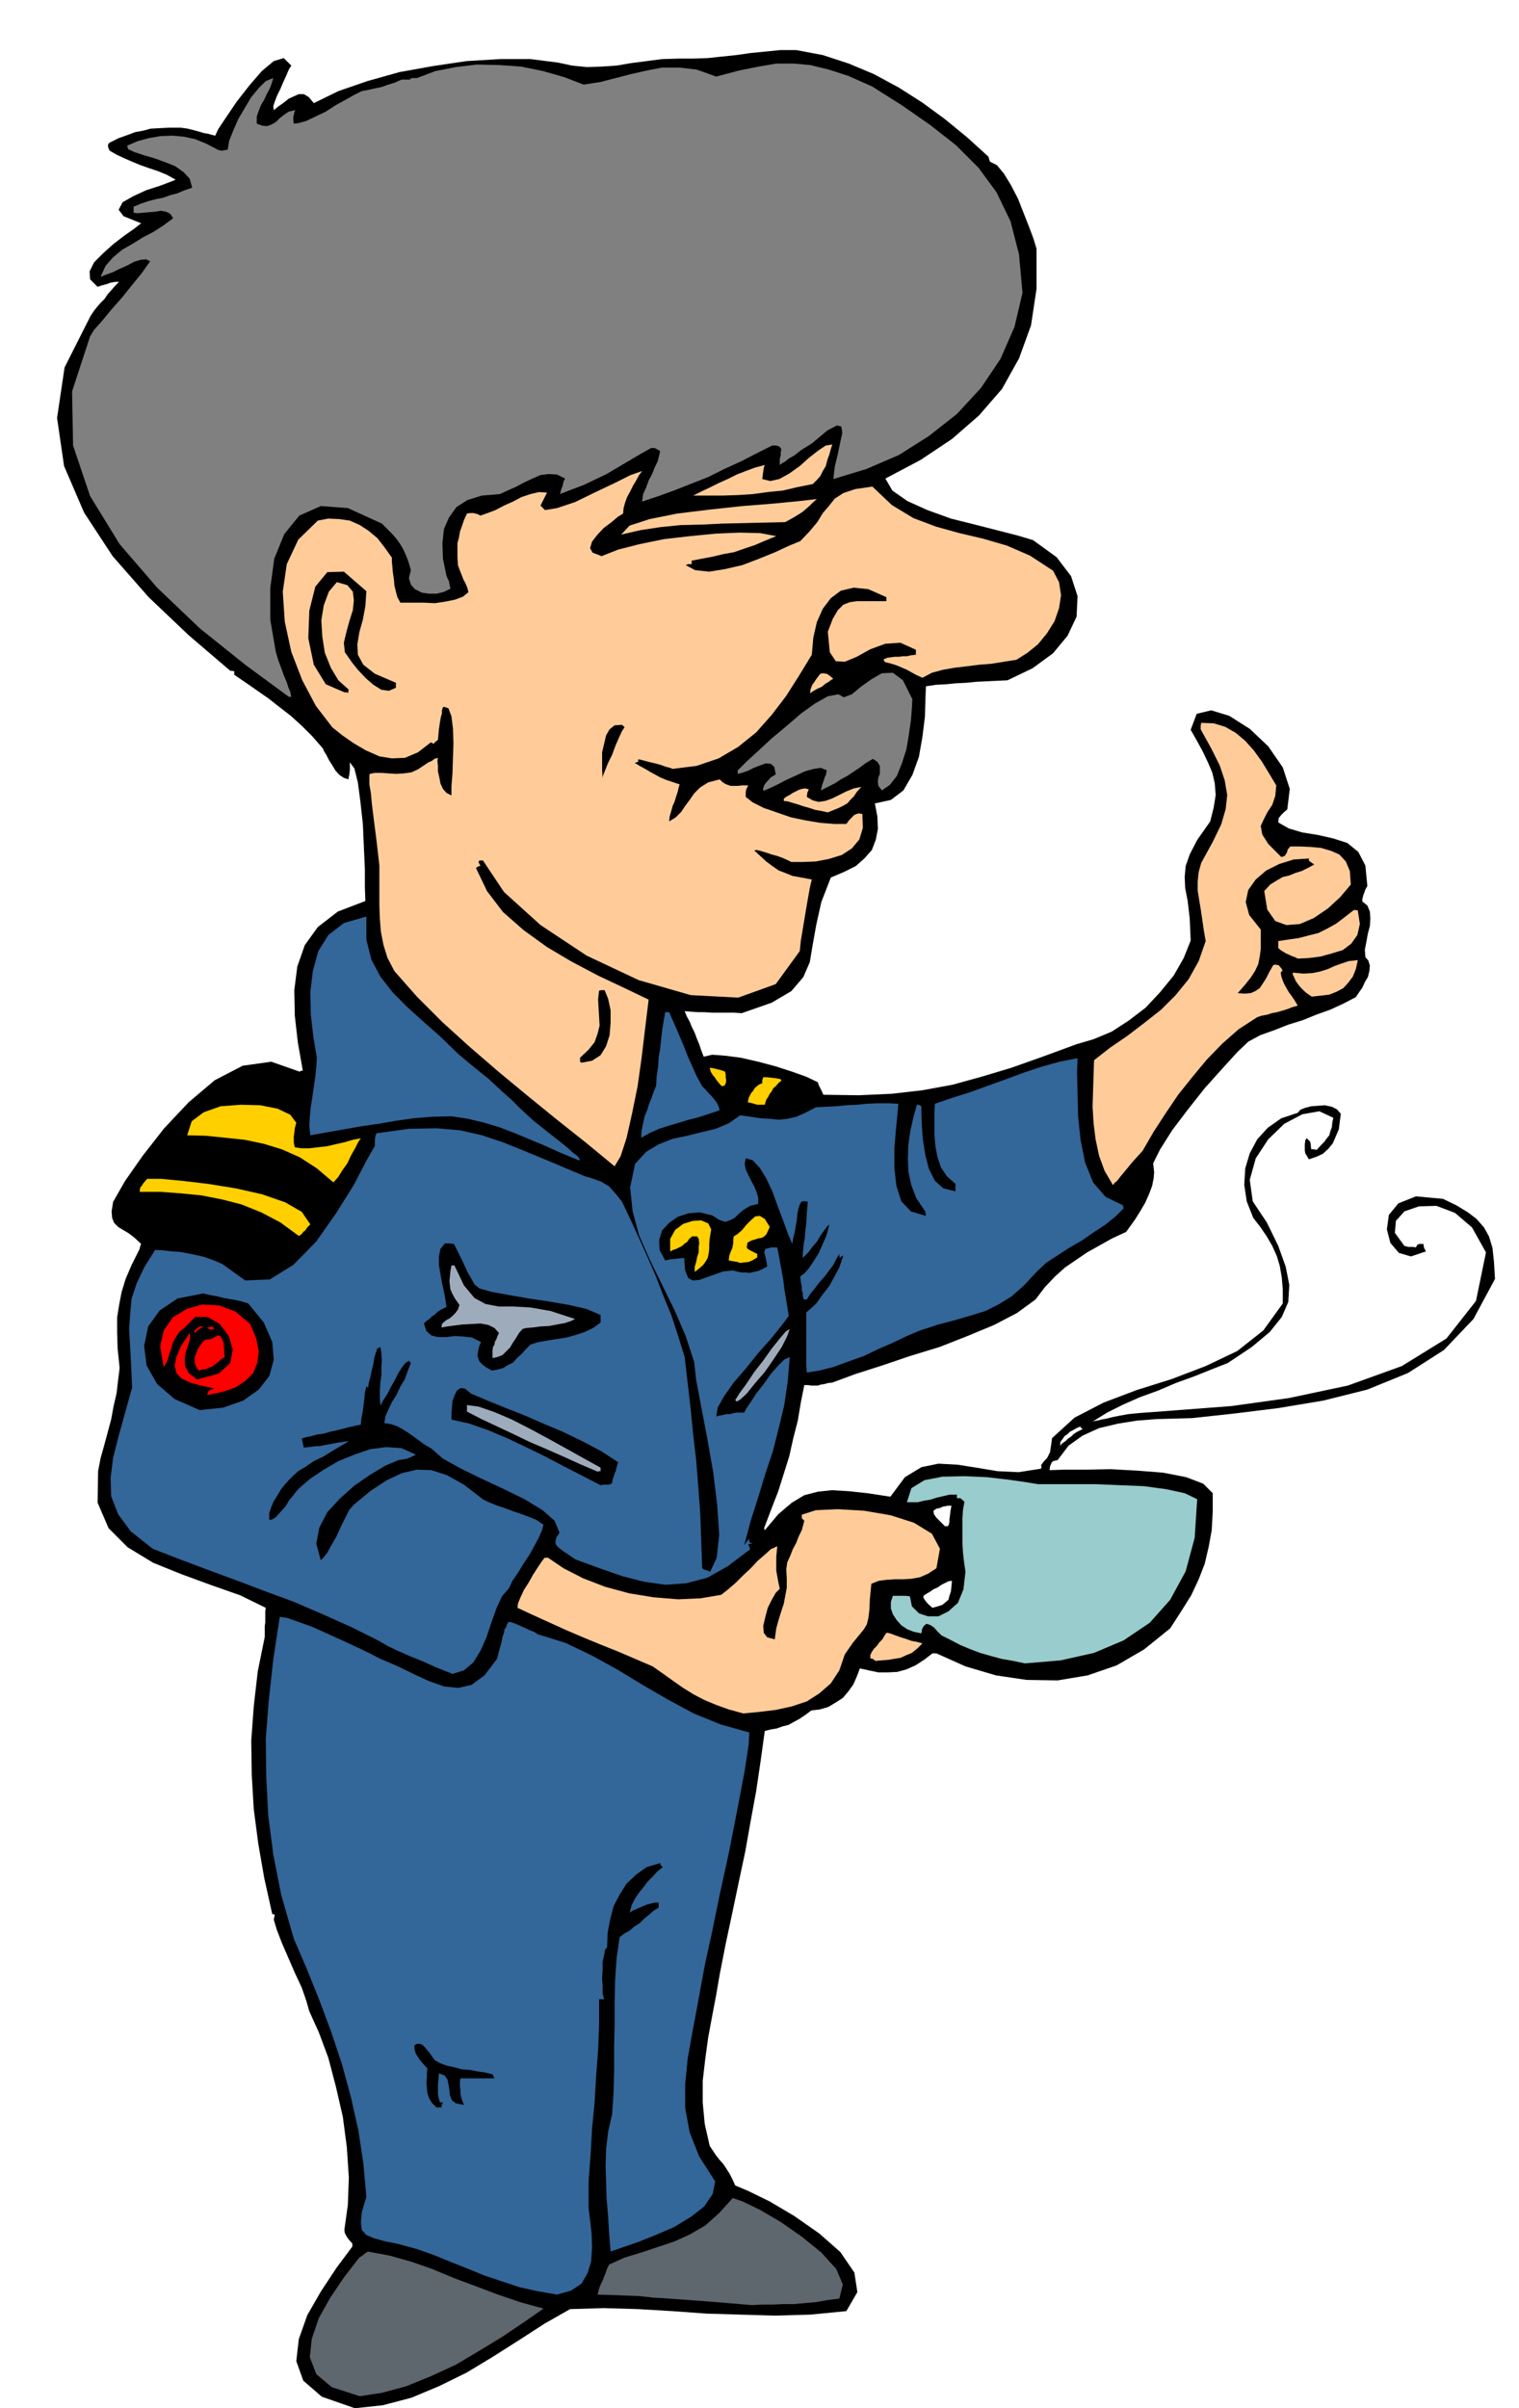
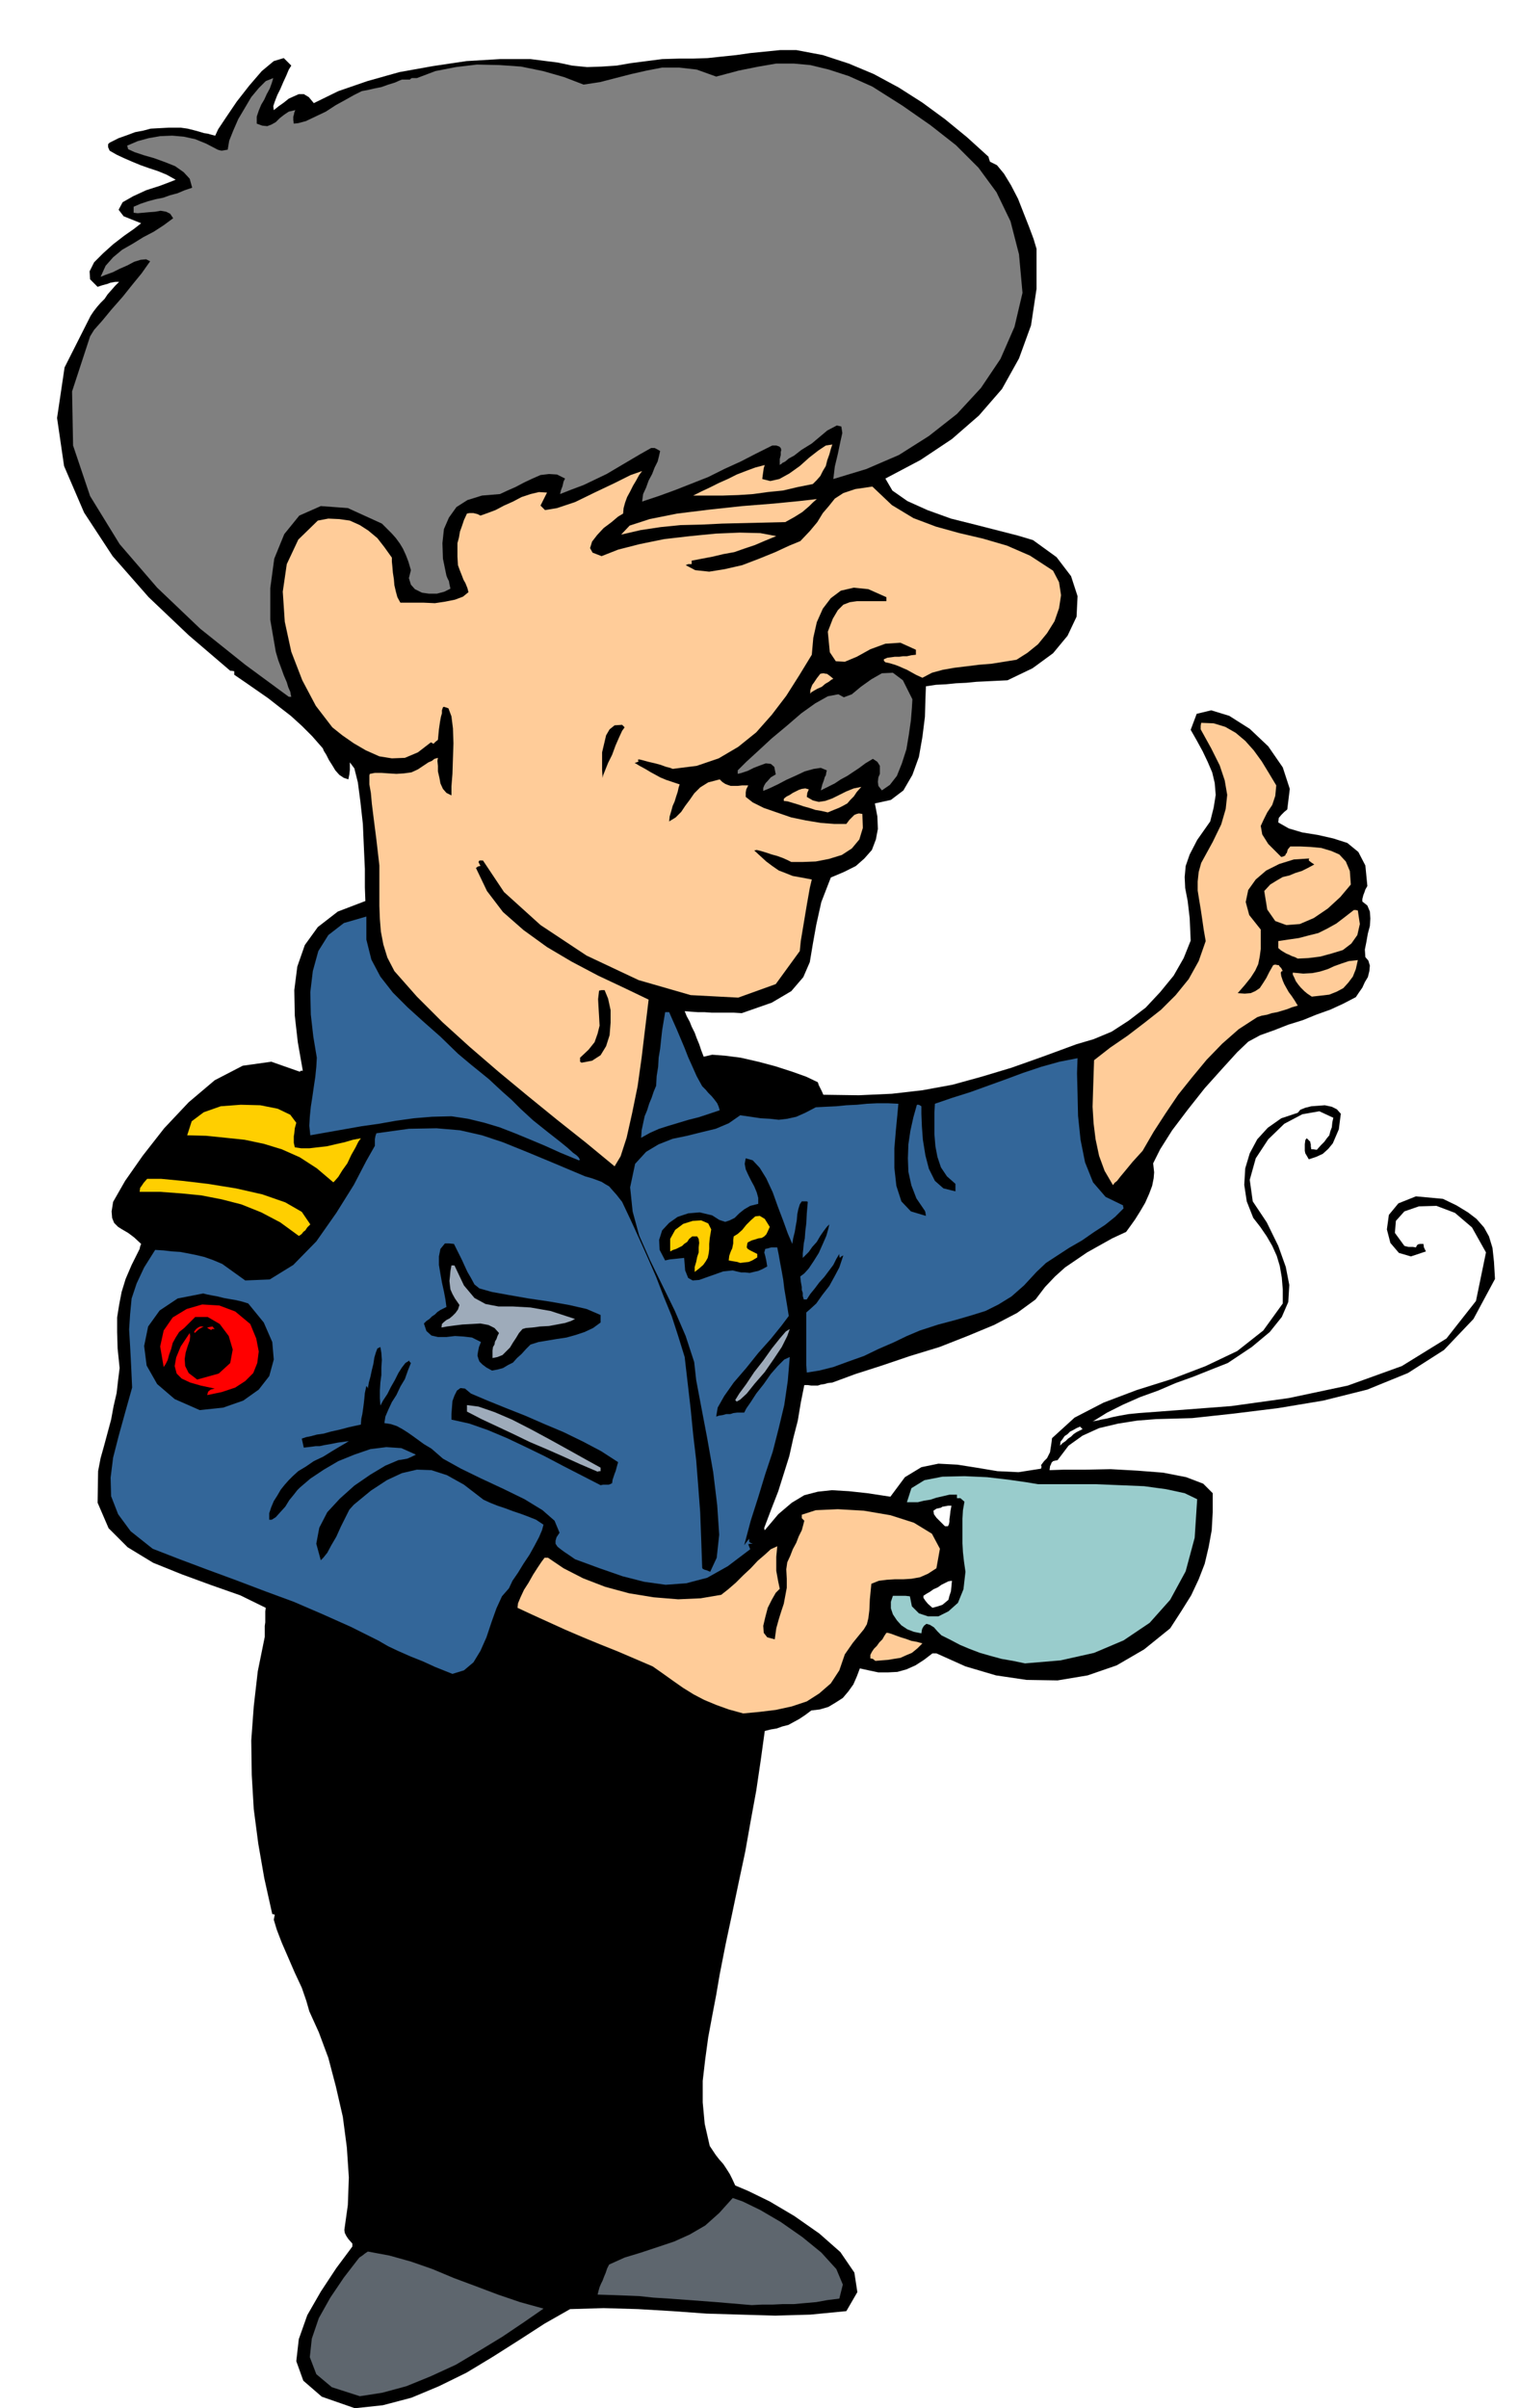
<svg xmlns="http://www.w3.org/2000/svg" fill-rule="evenodd" height="777.347" preserveAspectRatio="none" stroke-linecap="round" viewBox="0 0 3035 4811" width="490.455">
  <style>.brush1{fill:#000}.pen1{stroke:none}.brush3{fill:#369}.brush4{fill:#fc9}.brush6{fill:#9eabba}.brush7{fill:red}.brush8{fill:#ffcf00}.brush9{fill:gray}</style>
  <path class="pen1 brush1" d="m709 4811-66-23-37-32-14-39 5-44 17-48 27-47 31-47 32-43v-6l-8-9-4-6-3-6-1-6 7-50 2-55-4-60-8-61-14-61-15-57-19-51-19-42-6-21-9-26-14-30-13-30-13-30-10-26-6-20 2-10-3-1h-2l-16-72-12-69-9-69-4-68-1-69 5-68 8-70 14-69v-22l1-7v-22l1-7-51-25-57-20-60-22-57-23-51-31-38-38-22-51 1-63 5-26 7-25 7-26 7-26 5-27 6-26 3-26 3-24-4-39-1-33v-29l4-25 5-26 8-26 12-28 16-32 1-5 2-5-14-13-12-9-12-7-8-5-8-8-4-10-1-13 3-19 24-42 35-50 43-55 49-52 52-44 56-29 57-8 57 20 2-2h4l-10-57-6-53-1-51 6-47 15-43 26-36 40-31 55-21-1-27v-37l-2-44-2-46-5-45-5-38-7-28-9-12v15l-1 9-2 10-9-3-9-6-8-9-6-10-7-11-5-10-5-8-2-5-21-24-21-21-22-20-22-17-23-18-23-16-23-16-22-15v-7l-5-1h-3l-83-71-80-76-72-82-57-87-40-93-14-96 15-101 52-103 6-9 7-9 7-8 8-8 6-9 8-9 7-8 8-8h-7l-6 1-5 1-5 2-11 3-9 3-15-15-1-16 9-18 18-18 20-18 22-17 20-14 14-11-35-14-10-13 8-15 21-12 26-12 28-9 21-8 10-4-18-10-17-7-18-6-17-6-17-7-16-7-15-7-14-8-3-7v-6l3-3 18-9 17-6 16-6 16-3 15-4 18-1 19-1h23l14 2 12 3 11 3 10 3 7 1 7 2 4 1 4 1 6-13 16-24 21-31 25-32 25-29 24-20 20-6 15 15-5 8-5 12-6 13-6 14-6 12-5 13-3 9 1 8 10-8 10-7 10-8 11-5 9-4h10l10 6 10 12 49-24 58-20 64-18 67-12 67-10 67-4h61l55 7 28 6 30 3 29-1 30-2 29-5 31-4 31-4 34-1h28l29-1 28-3 29-3 28-4 30-3 30-3h32l53 10 52 17 50 21 50 27 47 30 45 33 44 36 43 39 1 4 2 6 14 7 14 17 14 23 14 27 11 28 11 28 9 24 6 20v80l-11 73-24 66-34 61-46 53-54 47-63 42-70 37 14 24 30 21 40 18 47 17 48 12 47 12 39 10 30 9 47 34 29 38 13 40-2 41-18 38-29 35-41 30-50 24-21 1-20 1-21 1-20 2-21 1-20 2-20 1-20 3-1 26-1 35-5 40-7 40-13 36-18 31-25 19-32 7 5 26 1 25-4 21-8 21-15 17-17 15-24 12-26 11-19 49-10 45-7 39-6 36-13 30-24 28-39 23-60 21-16-1h-44l-15-1h-13l-14-1-12-1 4 10 6 11 4 10 6 12 4 11 5 12 4 12 5 13 17-4 26 2 31 4 35 8 34 9 34 11 28 10 23 11 2 6 3 6 3 6 3 7 71 1 66-3 61-7 60-11 58-16 60-18 62-22 68-25 34-10 36-15 34-22 34-26 29-31 27-33 20-35 14-35-2-45-4-34-5-26-1-22 2-22 8-23 15-29 26-37 7-28 4-25-2-24-5-21-9-21-10-21-12-22-12-21 12-32 29-7 36 11 41 26 37 35 29 42 14 43-5 41-6 5-6 6-5 6-1 9 21 12 27 8 31 5 31 7 28 9 22 18 14 27 4 41-4 7-2 6-2 5-1 4-1 4v5l10 8 5 12 1 14-1 15-4 15-3 17-3 15 1 15 6 7 3 10-1 11-3 12-6 10-5 11-7 10-6 9-25 13-26 12-28 10-27 11-29 9-28 11-28 10-24 13-22 21-30 33-35 39-34 43-31 41-24 38-14 28 2 18-1 12-3 15-6 16-8 18-10 17-10 16-10 14-8 11-28 13-25 14-25 14-22 15-22 15-20 18-20 21-19 25-37 27-46 24-53 22-56 22-59 18-56 19-53 17-46 17-9 1-7 2-7 1-6 2h-13l-7-1h-7l-7 35-6 36-9 35-8 36-11 35-11 35-14 36-14 37v2l1 3 27-32 27-23 25-15 27-7 28-3 34 2 37 4 46 7 29-39 33-20 34-7 38 2 38 6 42 7 42 2 45-7 1-4-1-3 6-8 6-6 3-6 3-6 1-7 1-6 1-7 1-8 45-41 58-30 66-25 70-22 68-26 63-30 52-41 39-54v-28l-2-24-4-23-6-20-9-20-11-19-13-19-14-18-13-33-5-33 2-33 9-30 15-28 21-23 27-19 33-11 5-6 10-4 12-3 14-1 13-1 14 3 10 5 8 9-2 15-2 16-6 14-6 14-9 11-11 10-13 6-15 5-4-7-3-5-1-5v-13l1-8 1-2 2-2 3 3 4 4v2l1 3v4l1 6h4l7 1 8-9 7-7 5-7 5-6 2-8 3-8 1-10 2-9-28-13-34 6-36 19-32 31-25 38-12 43 6 43 28 42 23 47 15 42 7 36-2 34-13 30-24 30-36 30-48 32-33 13-35 14-36 13-35 15-36 13-34 15-32 16-29 18 3-1 6-1 8-2 11-2 12-3 15-3 17-3 20-2 80-6 105-8 115-16 118-25 108-39 89-55 59-75 20-97-28-50-34-29-37-14-35 1-29 10-17 19-2 24 19 26 4 1 4 1h9l6 1 2-4 2-2 4-1h7l1 7 4 8-30 10-24-7-17-20-7-27 4-29 19-23 35-14 54 5 27 13 23 14 17 13 15 17 10 18 7 23 3 28 2 34-43 80-59 62-72 46-81 33-88 22-90 15-89 11-83 9-35 1-37 1-38 3-38 6-38 9-33 15-28 20-22 29-5 1-4 1-3 3-1 3-2 4-1 8 29-1h43l50-1 54 3 51 4 46 9 34 13 19 19v38l-2 36-6 33-8 34-12 31-15 32-20 32-22 34-52 42-55 32-58 20-60 10-62-1-61-9-61-18-58-26h-8l-17 13-17 11-18 8-18 5-19 1h-19l-19-4-18-4-6 16-7 16-10 14-11 13-14 9-15 9-17 5-17 2-12 9-12 8-11 6-11 6-12 3-11 4-12 2-12 3-8 58-9 61-11 60-11 62-13 61-13 62-13 61-12 61-7 41-8 42-8 43-6 44-5 43v43l4 43 10 44 6 9 6 9 7 9 8 9 6 9 7 11 5 10 6 13 26 11 43 21 49 29 50 35 42 37 28 41 6 39-22 38-72 7-70 2-69-2-68-2-69-5-68-4-69-2-67 2-51 29-51 33-52 33-53 32-55 27-55 23-57 15-56 6zm1154-1599 11-3 9-3 6-5 6-5 2-8 3-9 1-10 1-11-7 1-6 3-8 4-7 5-9 4-7 5-7 4-6 4v4l4 6 5 6 9 8zm25-163h6l2-4 1-5v-5l1-7 1-9 2-11h-7l-5 1-6 1-3 2-9 2-6 4 1 7 5 7 3 3 4 4 4 4 6 6zm230-161 5-5 6-4 5-5 6-4 5-5 6-4 6-3 6-3-3-3-2-2-7 3-7 4-6 3-5 5-6 4-4 6-4 5-1 8z" />
  <path class="pen1" d="m719 4787-56-18-31-26-13-34 4-37 14-41 23-41 27-40 27-35 4-5 6-4 5-4 6-4 43 8 43 12 43 15 43 18 43 16 45 17 44 15 47 13-39 27-43 29-46 28-47 28-50 23-49 20-48 13-45 7zm783-182-71-6-53-4-42-3-31-2-28-3-25-1-26-1-32-1 2-8 2-7 3-7 3-6 3-8 3-7 3-9 4-8 31-14 33-10 33-11 33-11 31-14 31-18 28-25 27-30 20 7 35 17 41 24 43 30 38 31 30 33 13 31-7 28-24 3-22 4-23 2-22 2h-22l-21 1h-21l-20 1z" style="fill:#5e666e" />
-   <path class="pen1 brush3" d="m1113 4584-40-7-36-8-36-12-33-11-34-14-33-13-34-14-34-12-37-10-29-6-21-6-14-6-9-10-2-15 2-21 9-30-6-67-10-66-15-67-18-66-22-66-24-64-25-62-25-58-25-87-16-81-10-78-4-76-1-77 6-77 9-82 13-85 14 2 23 8 28 10 31 14 31 14 30 14 25 12 19 10 33 14 33 16 30 14 31 11 28 3 27-6 26-19 25-33 5-19 4-14 2-11 3-8 1-7 3-4 2-6 3-5 6 1 6 2 7 3 9 4 7 3 8 4 8 3 8 5 55 17 52 25 51 28 51 31 50 29 52 28 54 22 57 16-1 23-8 53-14 74-17 87-19 87-16 78-13 59-6 32-10 55-10 53-9 51-5 50v48l9 49 19 48 32 50-5 25-17 25-27 21-33 20-37 16-35 14-32 11-23 8-3-37-2-34-3-34-1-33-1-34 1-33 4-34 8-35 3-45 1-45v-45l1-44v-45l1-44 3-44 6-42 9-7 11-6 9-8 11-7 9-9 10-8 9-8 10-6v-10h-9l-7 2-8 2-7 3-7 3-7 3-7 3-6 4 4-15 6-12 8-12 9-11 9-12 10-10 9-10 11-9-4-4-1-4-27 8-21 15-19 18-14 22-12 23-7 27-5 27-1 28-4 5-2 11-3 13v17l-1 16 1 16v14l3 12h-10v51l-2 51-4 52-3 53-5 51-3 53-4 53v53l3 24 3 28 1 27-2 28-7 23-12 21-21 14-28 8z" />
  <path class="pen1 brush1" d="m872 4210-9-9-5-8-4-11-1-10-1-12 1-10v-10l1-8-6-6-5-6-5-6-3-5-4-6-2-6-1-6v-5l5-3h6l5 2 5 5 4 5 6 7 4 6 6 8 11 6 14 5 14 3 15 4 15 1 15 3 15 2 16 4 2 4 2 4h-68l-1 6v11l1 6v6l1 7 2 7 4 10-16-3-8-6-4-10-1-10-2-12-2-10-6-8-11-4-1 13-1 10v19l1 5 1 4 2 7h6l-2 4-1 6h-10z" />
  <path class="pen1 brush4" d="m1485 3423-29-8-25-9-24-10-21-11-21-13-20-14-21-15-20-14-35-15-35-15-35-14-34-14-35-15-33-15-33-15-30-14 1-9 5-12 7-15 9-14 9-16 9-14 8-12 6-8h7l31 21 39 20 44 17 48 13 49 8 49 4 45-2 41-7 14-11 15-13 15-15 15-14 14-15 14-12 12-11 13-6-1 11-1 10v28l2 11 2 11 3 14-8 8-8 14-8 16-5 19-4 17 1 14 7 9 15 4 3-22 5-18 5-16 5-15 3-16 3-16v-18l-1-19 2-14 6-13 5-13 7-13 5-13 6-12 3-11 2-8-3-3-2-2v-7l28-9 44-2 52 3 53 9 47 15 36 22 16 30-7 39-17 11-16 7-17 3-16 1h-17l-16 1-16 2-15 6-3 31-1 22-2 16-3 12-6 10-9 11-13 16-16 23-11 32-17 26-23 20-25 16-30 10-32 7-33 4-32 3z" />
  <path class="pen1 brush3" d="m904 3344-15-6-20-8-24-11-25-10-25-11-19-9-14-8-5-3-56-28-56-25-58-25-57-21-58-22-57-21-56-21-54-21-44-35-25-34-14-36-1-37 5-40 11-43 13-47 14-50-2-44-2-38-2-34 2-31 3-31 10-30 15-32 22-35 17 1 17 2 16 1 16 3 15 3 17 4 17 6 19 8 46 33 49-2 47-29 46-47 40-57 35-56 25-48 17-30v-13l1-6 2-6 65-9 55-1 47 4 44 10 42 14 47 19 53 22 64 27 14 4 11 4 8 3 8 5 7 4 7 8 8 9 11 14 17 36 17 37 17 38 17 39 15 39 16 39 13 40 13 42 6 52 6 52 5 51 6 51 4 51 4 53 2 54 2 57 1 2 4 2 4 1 7 3 13-28 5-46-4-59-8-66-12-68-12-63-10-53-4-36-17-52-22-51-25-51-24-49-22-50-13-48-5-48 10-47 22-24 25-15 28-11 29-6 28-7 29-7 26-11 23-16 21 3 20 3 18 1 18 2 17-2 18-4 18-8 21-11 20-1 21-1 20-2 21-1 20-2 21-1h21l21 1-2 22-3 31-3 36v39l4 36 10 31 19 20 30 9-1-7-1-3-17-25-10-26-6-27-1-27 1-28 4-27 6-27 7-25h4l5 3v15l1 25 2 27 5 31 7 27 12 24 17 15 24 6v-15l-17-15-12-18-7-21-4-21-2-24v-43l1-18 35-12 35-11 36-13 36-13 35-13 36-12 36-10 36-7-1 30 1 40 1 45 5 48 9 45 16 40 25 29 35 17v2l1 4-17 17-20 16-23 15-23 16-26 15-23 15-23 15-19 18-25 27-25 22-26 16-26 13-29 9-31 9-34 9-37 12-26 11-27 13-30 13-29 14-31 11-30 11-28 7-25 4-1-15v-105l8-7 12-11 12-17 14-18 11-20 9-17 5-15 3-9-4 2-3 3-1-4v-4l-6 10-6 12-9 12-9 12-10 11-9 12-9 11-7 11h-6l-2-7v-6l-2-6v-6l-2-11-1-10 8-6 9-10 10-15 10-16 8-18 7-16 4-14 2-9-5 5-6 8-7 10-7 12-9 10-7 10-7 7-5 5v-9l1-9 1-11 2-10 1-14 2-16 1-20 2-23-2-1h-10l-4 6-3 10-2 10-1 12-2 11-2 12-3 12-2 12-9-21-9-25-11-29-10-28-13-28-13-21-14-15-14-4-2 11 2 11 5 11 6 12 6 11 5 12 3 11v12l-16 4-12 7-10 8-9 9-10 5-9 3-12-4-14-9-25-6-23 2-21 7-17 12-14 15-6 19 1 20 11 21 9-2 10-1 9-1 10-1 2 25 6 15 9 5 13-1 14-5 17-6 17-6 19-2 8 2 9 2h8l9 1 8-2 9-2 9-4 9-5-2-12-2-9-2-7 1-3 1-4 5-1 7-2h12l3 15 3 17 3 16 3 17 2 17 3 18 3 18 3 19-15 20-21 26-25 28-24 30-25 29-19 27-13 23-3 18 6-2 7-1 7-2h8l6-2 8-1h14l4-8 9-13 11-17 15-19 14-20 14-16 13-13 11-5-4 48-7 48-11 46-12 47-15 45-14 46-15 47-13 49 5-7 5-6v6l2 2 5 2h-5l-4 1 2 5 2 5-45 34-41 23-42 11-41 3-43-6-43-11-46-16-49-18-13-9-9-6-8-6-5-4-4-6v-6l2-7 6-9-10-24-24-21-36-22-41-20-45-21-41-20-36-20-23-20-15-9-11-8-11-8-10-7-11-7-11-6-12-4-13-2 2-13 6-14 7-15 9-14 8-17 9-15 6-17 6-15-3-3v-2l-8 5-7 9-7 11-7 14-8 14-7 14-8 12-6 11-1-15v-15l1-16 2-15v-15l1-15-1-14-2-12-6 3-3 8-3 10-2 13-3 12-3 14-3 11-2 12-1-3-2-2-3 14-1 11-1 9-1 8-1 7-1 7-2 9-1 12-23 5-19 5-18 4-14 4-14 2-11 3-10 2-9 3 2 9 2 9 9-1 8-1 7-1h8l9-2 12-2 15-3 22-3-8 5-12 7-15 9-16 10-19 9-16 11-15 9-11 10-8 8-8 9-8 10-7 12-7 11-5 12-4 12v13h5l8-5 9-10 10-11 8-13 9-11 7-9 5-5 21-18 27-18 29-17 32-13 32-11 32-4 30 2 29 13-8 4-9 4-11 2-7 1-26 11-30 18-32 22-29 26-25 27-16 31-6 32 9 33 5-5 8-10 8-15 10-17 9-20 9-18 8-16 9-10 34-28 32-21 30-14 30-7 29 1 31 10 34 19 39 30 13 6 15 6 15 5 16 6 15 5 16 6 15 6 15 10-3 11-6 14-9 17-10 18-12 18-11 18-11 16-7 15-14 16-11 24-10 28-10 30-12 27-14 23-19 16-23 7z" />
  <path class="pen1" style="fill:#9cc" d="m2048 3323-24-5-23-4-22-6-21-6-21-8-19-8-19-10-18-9-8-8-7-8-8-5-7-2-5 4-3 5-1 3-1 7-15-3-13-5-12-8-9-10-8-12-4-12v-13l4-12h25l9 1 4 20 14 14 18 6h21l20-10 19-17 11-27 4-35-3-21-2-18-1-18v-49l1-17 3-17-8-7h-7v-7h-15l-13 3-13 3-12 4-13 2-12 3h-22l9-28 26-16 36-7 44-1 45 2 43 5 35 5 24 4h115l49 2 48 2 44 6 37 8 25 12-5 77-18 67-31 57-41 46-52 35-59 25-67 15-71 6z" />
  <path class="pen1 brush4" d="m1749 3318-5-4-5-1v-7l3-6 4-6 6-6 5-7 6-6 4-7 4-6h3l7 2 8 3 11 4 10 3 11 4 11 2 11 3-10 10-11 9-12 5-11 5-13 2-12 2-13 1-12 1z" />
  <path class="pen1 brush1" d="m1200 2967-37-19-37-19-38-20-37-18-38-18-38-16-37-13-36-8v-11l1-13 1-13 4-11 5-10 7-5 9 1 12 10 33 14 37 15 38 15 39 17 38 16 39 19 36 19 34 22-2 7-3 11-2 5-2 6-2 6-1 7-4 2-3 1h-11l-5 1z" />
  <path class="pen1 brush6" d="m1194 2940-35-15-33-15-34-15-33-14-33-16-32-15-32-15-29-15v-13l23 3 32 11 35 15 39 20 37 20 38 21 34 19 29 16v7h-3l-3 1z" />
  <path class="pen1 brush1" d="m399 2817-50-22-35-30-21-37-5-39 8-39 23-32 36-24 51-10 8 2 10 2 11 2 12 3 11 2 12 2 13 3 13 4 31 38 17 39 3 35-9 33-21 27-31 22-40 14-47 5z" />
  <path class="pen1 brush6" d="m1472 2800-2-2-1-1 8-13 14-19 16-24 18-23 17-24 16-20 12-14 8-5-5 14-11 22-16 24-18 26-20 23-16 20-13 12-7 4z" />
  <path class="pen1 brush7" d="m414 2787 1-4 1-3 5-4 8-2-28-6-21-6-17-8-10-10-4-15 3-17 9-22 18-27 1 6-1 9-4 11-4 13-2 13 1 14 7 14 17 13 43-12 23-21 5-27-8-27-18-24-24-14h-25l-22 22-10 8-7 11-6 11-3 12-4 11-3 11-4 8-4 6-7-41 7-32 18-26 28-17 31-9 34 2 32 12 30 25 12 29 5 26-3 23-8 20-16 16-20 13-27 9-29 6z" />
-   <path class="pen1 brush7" d="m397 2738-6-9-2-8v-9l3-8 3-9 5-7 4-6 5-5 5-1 8-1 7-4 6-3h4l3 4 2 4 3 6v6l1 8v7l1 8-8 5-6 6-6 4-5 4-6 2-6 3-7 1-8 2z" />
  <path class="pen1 brush1" d="m983 2738-11-6-8-6-6-6-2-5-2-7 1-7 2-10 4-10-18-9-17-2-17-1-17 2h-17l-13-3-10-9-5-15 5-5 6-4 5-5 6-4 5-5 6-4 6-3 6-3-2-15-3-16-4-18-3-17-3-18v-17l3-15 9-11h8l10 1 2 4 4 8 4 8 6 12 5 11 6 13 7 12 7 13 10 8 25 7 33 6 40 7 41 6 40 7 35 8 28 12v15l-15 11-17 8-18 6-18 5-20 3-18 3-18 3-16 5-9 9-9 10-9 8-8 9-10 5-10 6-11 3-11 2z" />
  <path class="pen1 brush6" d="M984 2713v-15l1-7 3-5 1-6 3-5 2-6 3-6-9-10-12-6-16-3-17 1-19 1-16 2-15 2-11 2 1-7 4-4 5-4 6-3 6-5 6-6 5-7 3-9-9-13-5-9-4-9-1-8-1-9 1-9 1-11 2-11h6l19 40 21 25 22 12 26 5h29l35 2 40 7 49 16-8 4-12 4-16 3-16 3-18 1-15 2-13 1-7 2-7 8-6 10-6 9-6 10-8 8-7 7-10 4-10 2z" />
  <path class="pen1 brush7" d="m389 2663-1-2v-1l4-5 4-3 4-2h7l-9 5-9 8zm33-6-6-3-2-2 5-1 6-1 1 2 3 3h-5l-2 2z" />
  <path class="pen1 brush8" d="M1388 2541v-10l3-10 2-10 3-9v-10l1-9-1-8-3-5h-10l-6 5-4 6-6 4-4 4-6 3-6 3-6 2-6 3v-25l10-18 16-12 19-6 17-1 14 6 6 12-3 18-1 11v10l-1 9-2 9-4 7-5 7-8 7-9 7zm91-18-6-2-6-1-6-1-5-1 1-9 2-6 2-5 2-4 1-5 1-5v-7l1-7 8-5 9-8 8-10 9-9 9-8 9-1 10 6 10 16-4 9-3 6-4 4-5 3-7 1-6 2-7 2-8 4-1 3-1 7 2 3 5 3 6 3 8 4v7l-10 6-7 3-9 1-8 1zm-882-54-37-27-38-20-40-16-39-10-41-8-41-4-41-3h-41l1-8 3-4 4-6 7-8h28l42 4 51 6 56 9 53 12 46 16 33 19 17 25-6 6-4 6-4 3-3 4-4 3-2 1z" />
  <path class="pen1 brush4" d="m2224 2368-17-29-11-30-7-33-4-32-2-33 1-33 1-31 1-29 32-25 35-24 34-26 33-26 29-29 26-32 20-36 14-40-4-23-3-21-3-20-3-18-3-19v-18l2-19 5-18 23-42 17-35 9-31 3-28-5-29-10-30-17-34-21-38v-7l1-6 25 1 23 7 21 12 19 16 17 19 16 22 14 23 15 25-2 21-6 18-10 15-7 14-6 13 3 17 12 19 26 26 4-1 4-2 1-3 2-2 2-7 5-6h20l21 1 21 2 20 6 16 7 13 14 8 19 2 27-21 25-25 23-28 19-28 12-27 2-22-8-16-23-6-37 12-13 13-8 12-7 13-3 12-5 13-4 12-6 13-7-6-4-5-4v-2l1-2-31 2-29 9-26 13-21 18-15 21-5 24 7 26 23 29v39l-2 15-3 15-6 13-9 14-12 15-14 16 14 1 12-1 9-4 9-6 6-9 7-11 6-12 8-14 4-1 5 1h2l2 3 3 3 3 6h-2l-2 3 1 7 3 9 3 7 5 9 4 7 6 8 6 9 6 10-11 3-10 4-10 3-10 3-11 2-9 3-11 2-9 3-37 24-33 29-31 32-29 35-28 35-25 37-24 37-22 38-20 22-14 17-10 12-7 9-5 4-2 3-1 1v1z" />
  <path class="pen1 brush8" d="m666 2362-33-28-34-22-36-16-36-11-38-8-38-4-39-4-38-1 9-28 24-18 34-12 40-3 39 1 35 7 25 12 12 16-3 11-1 10-1 6v13l2 9 13 2h16l17-2 18-2 17-4 18-4 17-5 16-3-5 7-6 12-8 14-8 17-10 14-8 13-7 8-3 3z" />
  <path class="pen1 brush4" d="m1228 2330-57-47-58-46-59-48-58-48-58-50-54-49-51-51-45-51-14-27-8-26-5-26-2-25-1-26v-81l-6-52-5-39-4-32-2-22-3-17v-18l1-3 10-2h13l14 1 16 1 15-1 15-2 13-6 12-8 9-6 7-3 5-4 7-2-1 6 1 10v11l3 13 2 11 5 11 7 8 10 5v-18l2-25 1-31 1-30-1-30-3-24-6-16-9-3-2 1-1 3-1 3v6l-2 7-2 11-2 14-2 21-5 4-4 4-3-2-2-1-26 20-26 11-26 1-25-4-27-12-24-14-23-16-20-16-33-43-27-51-22-57-13-60-4-60 8-55 23-49 39-38 21-4 22 1 21 3 20 9 17 11 18 15 14 18 15 21v8l1 10 1 12 2 13 1 12 3 13 3 11 6 11h47l22 1 20-3 20-4 16-6 11-9-1-4-1-4-2-5-2-5-4-7-3-8-4-10-4-11-1-17v-27l3-11 2-12 4-11 4-12 6-13 5-1h8l4 1 4 1 6 3 14-5 16-6 17-9 18-8 17-9 18-6 17-4 16 1-13 26 9 9 24-4 36-12 39-19 40-19 32-16 23-8-6 8-6 11-6 10-6 12-6 11-4 11-3 11-1 11-10 6-13 11-16 12-13 14-10 13-4 13 5 9 18 7 33-13 43-11 49-10 52-6 51-5 48-2 41 1 32 6-22 9-21 9-21 7-20 7-22 4-21 5-21 4-21 4v7h-7l-5 2 19 10 28 3 31-5 35-8 34-13 32-13 28-13 22-9 19-20 15-18 11-18 12-14 12-15 17-11 24-8 34-5 39 37 43 26 45 17 47 13 47 11 48 14 46 20 46 30 12 23 4 26-4 26-9 26-15 24-18 22-21 17-22 14-25 4-25 4-25 2-24 3-25 3-23 4-22 6-19 10-13-6-9-5-9-5-7-3-9-4-8-3-10-3-9-2-3-3v-3l7-3 8-1 7-1h9l7-1h8l9-2 9-1v-10l-31-14-30 2-30 11-27 15-24 10-18-1-12-18-4-41 10-26 10-17 11-11 13-5 14-2h59v-8l-36-16-29-3-26 6-20 15-16 21-12 27-7 31-3 34-25 41-26 41-29 38-31 35-36 29-39 23-44 15-48 6-5-2-8-2-11-4-11-3-13-3-11-3-8-2-3 1 1 1 1 2-4 2-4 1 10 6 11 6 10 6 11 6 9 5 12 5 12 4 15 5-2 6-2 9-3 9-3 10-4 9-3 11-3 10-1 10 13-8 11-11 8-12 9-12 9-13 12-12 16-10 23-6 5 5 6 4 5 2 6 2h14l9-1h12l-4 8-1 6v9l14 11 22 11 26 9 29 10 29 6 30 5 27 2h24l6-8 7-7 3-3 5-2 4-1 7 1 1 28-7 23-15 18-20 13-26 8-26 5-26 1h-23l-8-4-9-4-11-4-11-3-12-4-10-3-8-2-5 1 12 11 12 11 12 9 13 9 13 5 15 6 17 3 21 4-4 17-3 17-3 17-3 18-3 18-3 18-3 18-2 20-48 66-75 27-95-5-104-30-104-49-92-61-73-66-42-63h-7l-2 3 2 4 2 4-5 1-4 3 22 46 32 42 41 36 47 34 49 29 53 28 51 24 50 24-3 25-5 41-6 50-8 57-11 54-11 49-12 37-12 20z" />
  <path class="pen1 brush3" d="m1154 2317-34-14-31-14-31-13-29-12-31-12-30-9-33-8-33-5-39 1-36 3-36 5-34 6-35 5-34 6-34 6-34 6-2-19 1-18 2-20 3-19 3-21 3-20 2-20 1-18-7-42-5-44-1-45 5-42 11-40 20-32 31-24 45-13v46l10 40 18 34 25 32 29 29 32 29 34 30 35 34 25 21 21 17 16 13 15 14 13 12 17 15 18 18 25 23 30 24 23 18 16 13 11 10 7 5 4 4 1 2 2 3-3 1-2-1zm127-44 1-15 3-14 3-14 5-12 4-13 5-12 4-12 5-12 1-19 3-19 1-18 3-18 2-19 2-18 3-18 3-18h8l7 16 8 18 8 19 8 19 7 18 9 20 8 18 11 20 2 2 5 5 5 6 7 7 5 6 6 8 3 7 2 7-21 7-21 7-20 5-20 6-20 6-19 6-18 8-18 10z" />
-   <path class="pen1 brush8" d="m1513 2207-10-3-9-2 2-9 3-6 3-5 3-3 2-4 4-4 5-4 7-3v-6l2-6h7l9 1 9 1 10 2 1 3-6 5-5 6-5 4-3 6-4 5-3 6-4 6-3 10h-15zm-72-38-6-7-4-5-3-5-3-3-5-8-2-8 7 1 8 2 8 2 8 3v1l1 5v5l1 7-1 5-2 4-3 2-4-1z" />
  <path class="pen1 brush1" d="m1162 2123-3-2v-8l17-16 12-15 6-17 4-16-1-18-1-17-1-18 2-17 5-1h6l7 17 5 23v25l-2 25-7 22-11 18-17 11-21 4z" />
  <path class="pen1 brush4" d="m2621 1991-9-6-6-5-7-7-5-6-5-7-3-7-3-6v-4l21 2 18-1 15-3 16-5 13-6 14-5 15-5 18-2-4 18-6 15-9 12-10 11-13 7-15 6-17 2-18 2zm-28-76-6-3-6-2-6-3-5-2-10-6-6-5v-14l20-3 21-3 19-5 20-5 18-9 18-10 17-13 18-14h4l4 1 4 27-5 22-12 17-17 13-23 7-22 6-24 3-21 1zm-939-292-13-3-12-2-12-4-11-3-12-4-10-3-10-3-8-1v-4l2-2 4-3 6-3 6-4 6-3 6-3 6-2 7-1 7 2-3 7-1 8 12 7 12 3 13-2 14-5 14-7 14-7 15-6 15-3-9 10-6 9-7 7-6 7-9 5-8 4-10 4-12 5z" />
  <path class="pen1 brush9" d="M1525 1580v-6l2-5 3-5 3-3 7-8 10-6-3-15-7-6-10-1-11 4-13 5-12 6-12 4-8 2v-7l17-17 24-22 27-25 30-25 29-25 28-20 25-14 21-4 11 6 16-6 18-15 21-15 21-12 22-1 20 15 19 38-1 17-2 25-4 28-5 30-9 28-10 25-14 18-16 11-7-9-1-8 1-9 3-7v-16l-5-8-9-6-15 9-12 9-12 8-12 8-13 7-12 8-14 7-14 7 3-12 3-8 2-7 2-3 1-6 1-4-12-5-14 2-18 5-17 8-20 9-17 9-17 8-12 5z" />
  <path class="pen1 brush1" d="m1204 1554-1-16v-35l4-17 4-17 7-12 10-8 15-1 2 2 3 3-5 7-6 13-7 16-7 19-8 16-6 15-4 10-1 5z" />
  <path class="pen1 brush9" d="m577 1392-87-64-90-72-86-82-75-87-59-96-34-101-2-108 36-110 8-13 16-18 19-23 22-25 20-25 18-22 12-17 5-7-8-4-11 1-13 4-13 7-16 7-14 7-14 5-10 4 10-22 15-17 18-15 21-12 21-13 21-11 20-13 19-14-6-9-8-4-11-2-11 2-13 1-11 1-11 1-8-1v-12l14-6 15-5 15-4 15-3 14-5 15-4 14-6 15-5-5-18-12-13-17-12-20-8-22-8-21-6-18-6-13-6-1-4-1-3 21-9 22-6 23-4 24-1 23 2 23 5 22 9 23 12 3 1 5 1 6-1 6-1 3-18 8-20 10-23 13-22 13-22 15-18 14-14 15-6-3 10-4 11-6 11-5 11-6 10-5 12-4 12v14l11 4 10 1 8-3 9-5 8-8 9-7 9-6 13-3-2 5-1 5-1 3v7l1 7 9-1 15-4 19-9 21-10 20-13 20-11 16-9 12-6 4-2 11-2 13-3 15-3 14-5 13-4 9-4 5-2h16l2-2 2-1h10l37-14 41-8 42-5 45 1 43 3 44 9 42 12 39 15 33-5 31-8 31-8 31-7 31-6h34l35 4 39 14 45-12 40-8 35-6h35l33 3 37 9 40 13 47 21 60 38 56 39 51 40 45 45 36 49 28 58 17 66 7 77-16 68-28 64-39 58-48 52-56 44-60 38-65 28-66 20 3-25 6-25 5-24 4-18-2-13-9-2-19 10-31 26-21 13-14 11-11 6-7 6-6 3-2 2-2 1-1 1v-12l2-8v-6l1-4-1-4-3-3-6-2h-8l-32 16-31 16-33 15-32 16-33 13-33 13-33 12-33 11 2-15 6-13 5-14 7-13 5-13 6-12 3-12 2-9-7-4-4-2h-7l-23 13-22 13-22 13-22 13-23 11-23 11-24 9-23 9 2-8 3-8 2-9 3-6-16-8-16-1-17 2-16 7-17 8-17 9-16 7-15 7-36 3-29 9-22 14-15 21-10 23-3 28 1 31 7 34 2 5 3 6 1 6 2 9-12 6-15 4h-16l-14-2-14-7-8-9-4-13 4-16-5-17-5-13-6-13-6-10-8-11-8-9-10-10-10-10-68-31-54-4-43 19-30 37-20 49-8 59v63l11 64 5 17 6 16 5 14 6 14 3 10 4 9 1 6 1 4h-5z" />
-   <path class="pen1 brush1" d="m688 1383-37-16-24-39-11-53 2-55 12-48 24-29 33-1 45 39-2 30-5 27-7 25-4 24 1 21 11 20 23 18 42 18v10l-14 6-15-2-16-10-15-13-16-17-12-15-9-13-5-7-2-19 5-21 6-22 7-22 2-20-2-17-11-13-21-6-16 19-10 27-5 30 2 33 5 32 12 30 15 25 21 19-1 2v4l-5-1h-3z" />
  <path class="pen1 brush4" d="M1619 1386v-7l2-6 2-5 3-4 6-9 7-9 6-1 5 1h2l3 2 4 3 6 5-4 2-5 4-7 4-7 6-9 4-7 4-5 3-2 3zm-378-318 17-18 40-13 55-11 65-8 65-7 63-5 51-5 35-4-8 7-7 7-7 6-7 6-8 5-8 5-9 5-9 5-42 1-42 1-42 1-41 2-42 1-40 4-40 6-39 9zm144-78 16-8 17-8 18-9 18-8 18-9 18-7 19-7 19-5-2 6-1 7-1 7-1 8 16 4 18-4 20-11 21-15 19-17 18-14 15-10 13-2-3 9-3 11-4 11-3 12-6 10-5 10-7 8-8 8-30 6-30 7-30 3-29 4-30 2-30 1h-60z" />
</svg>